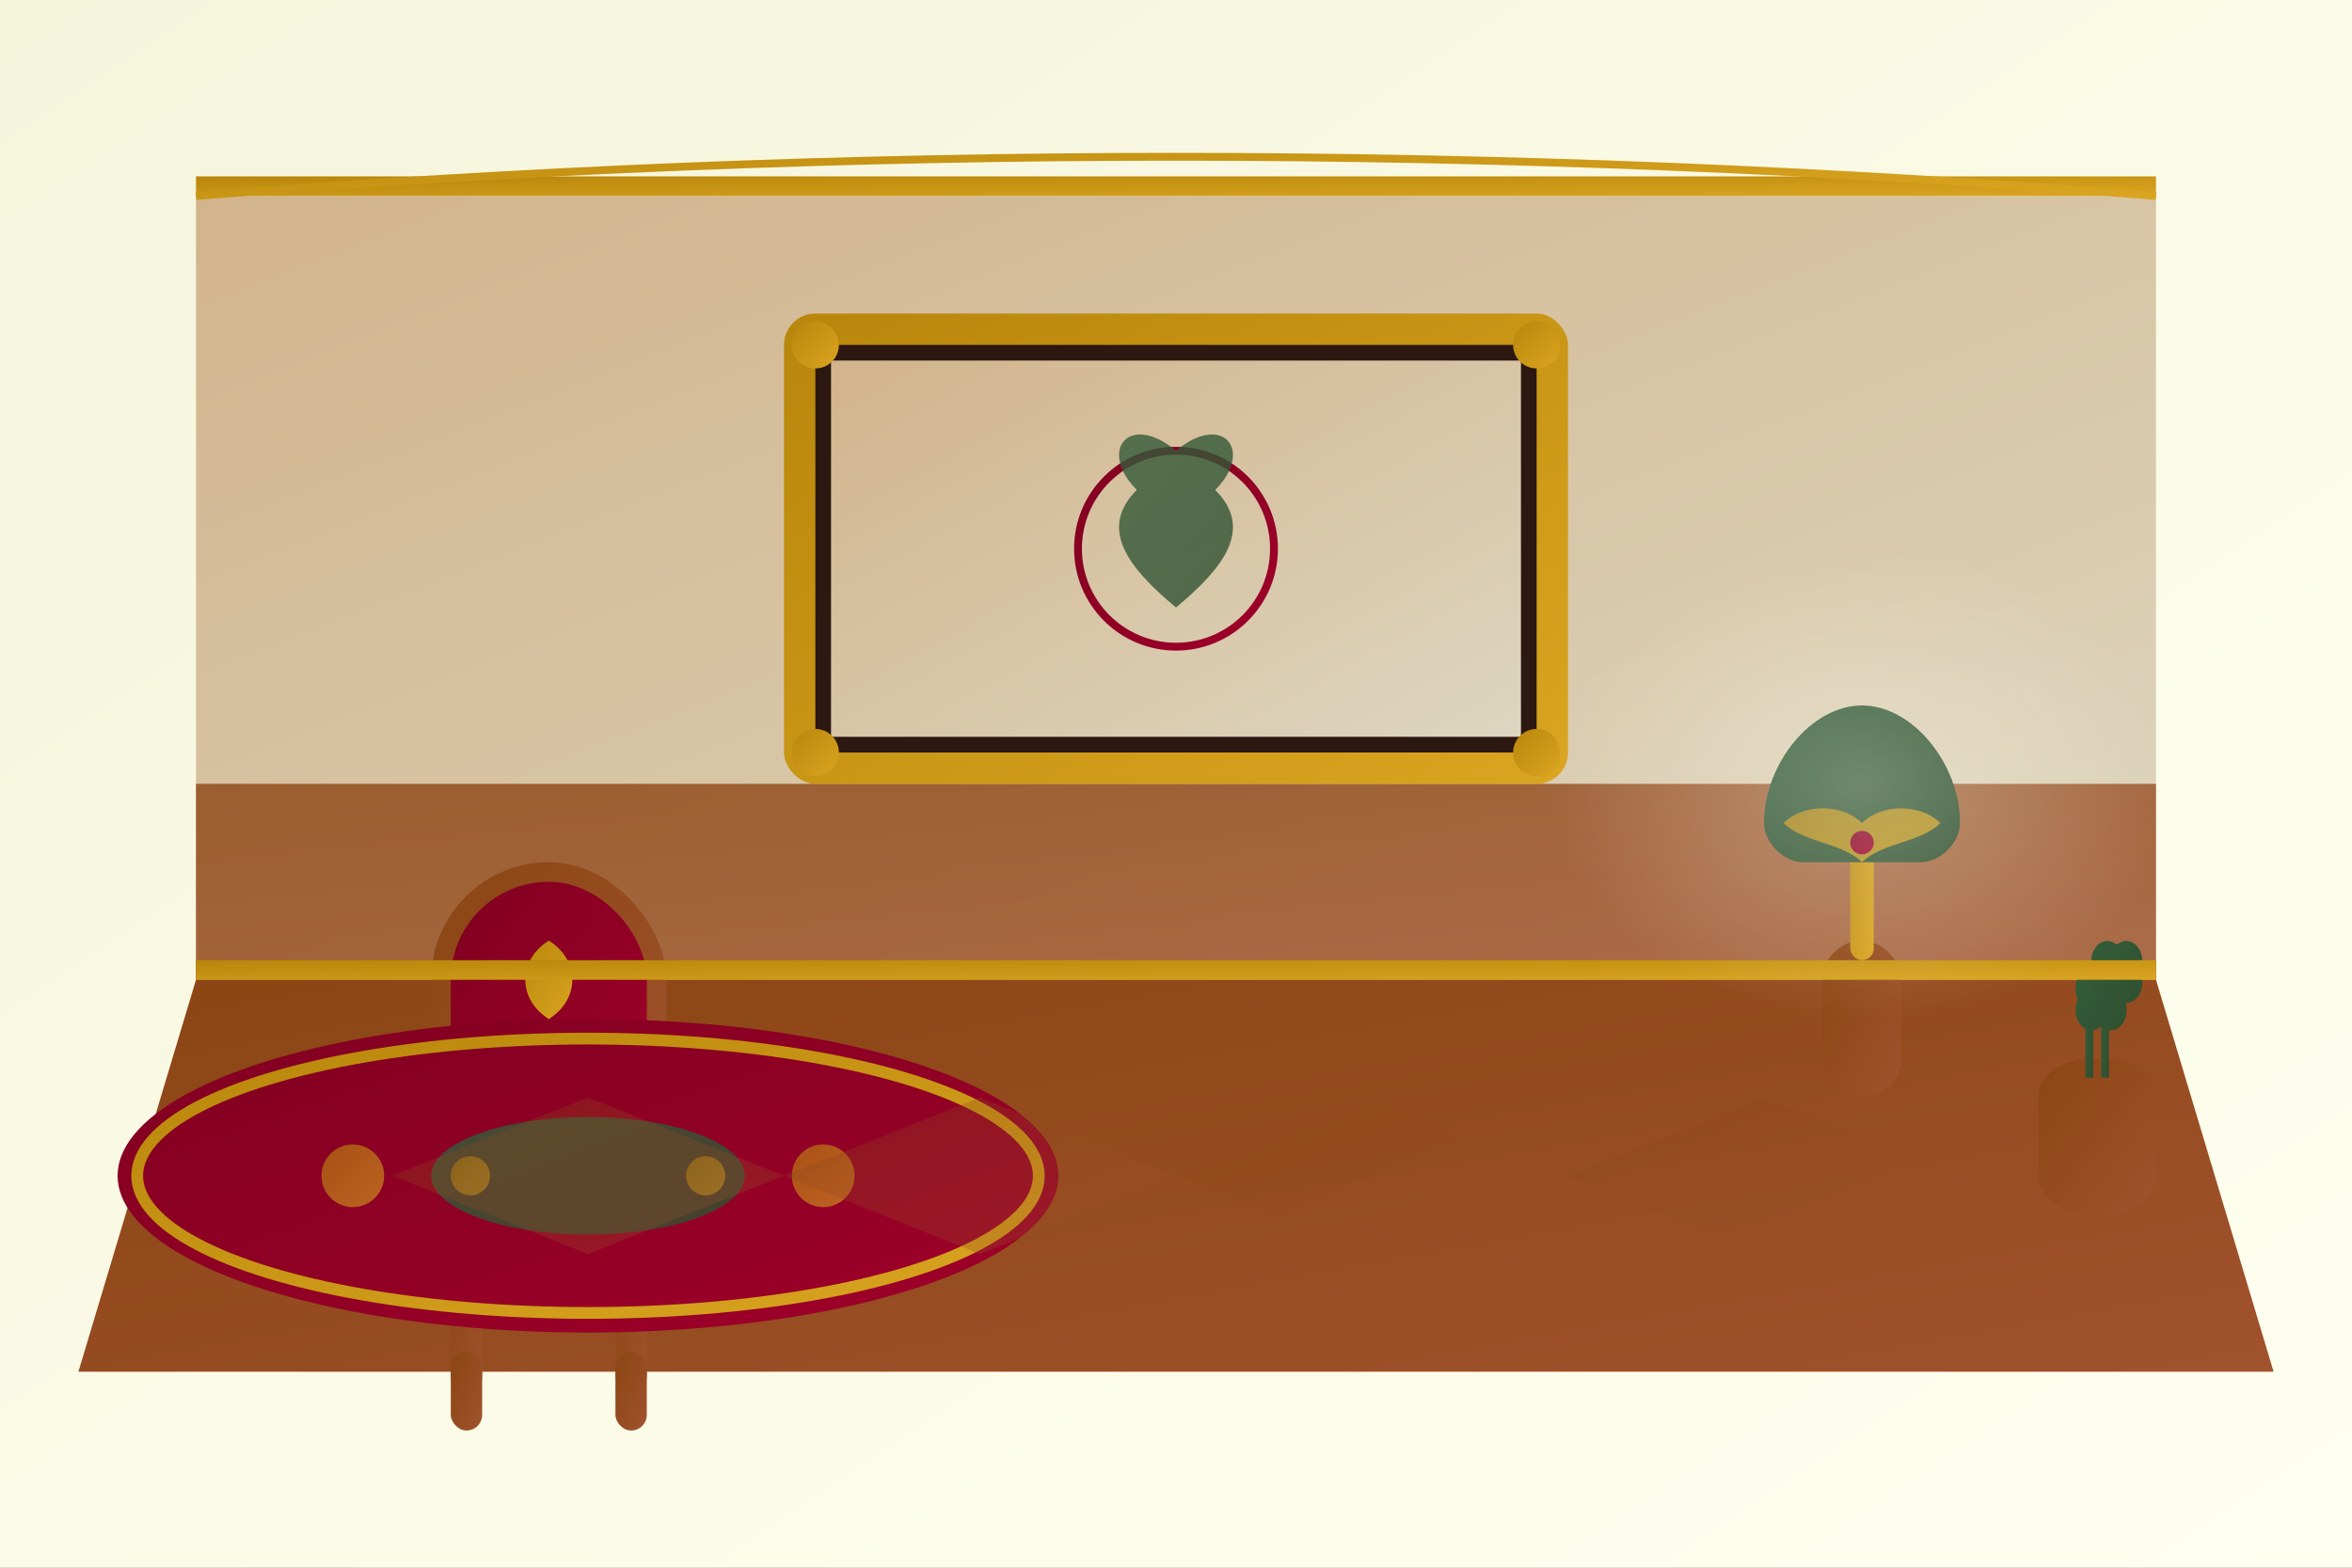
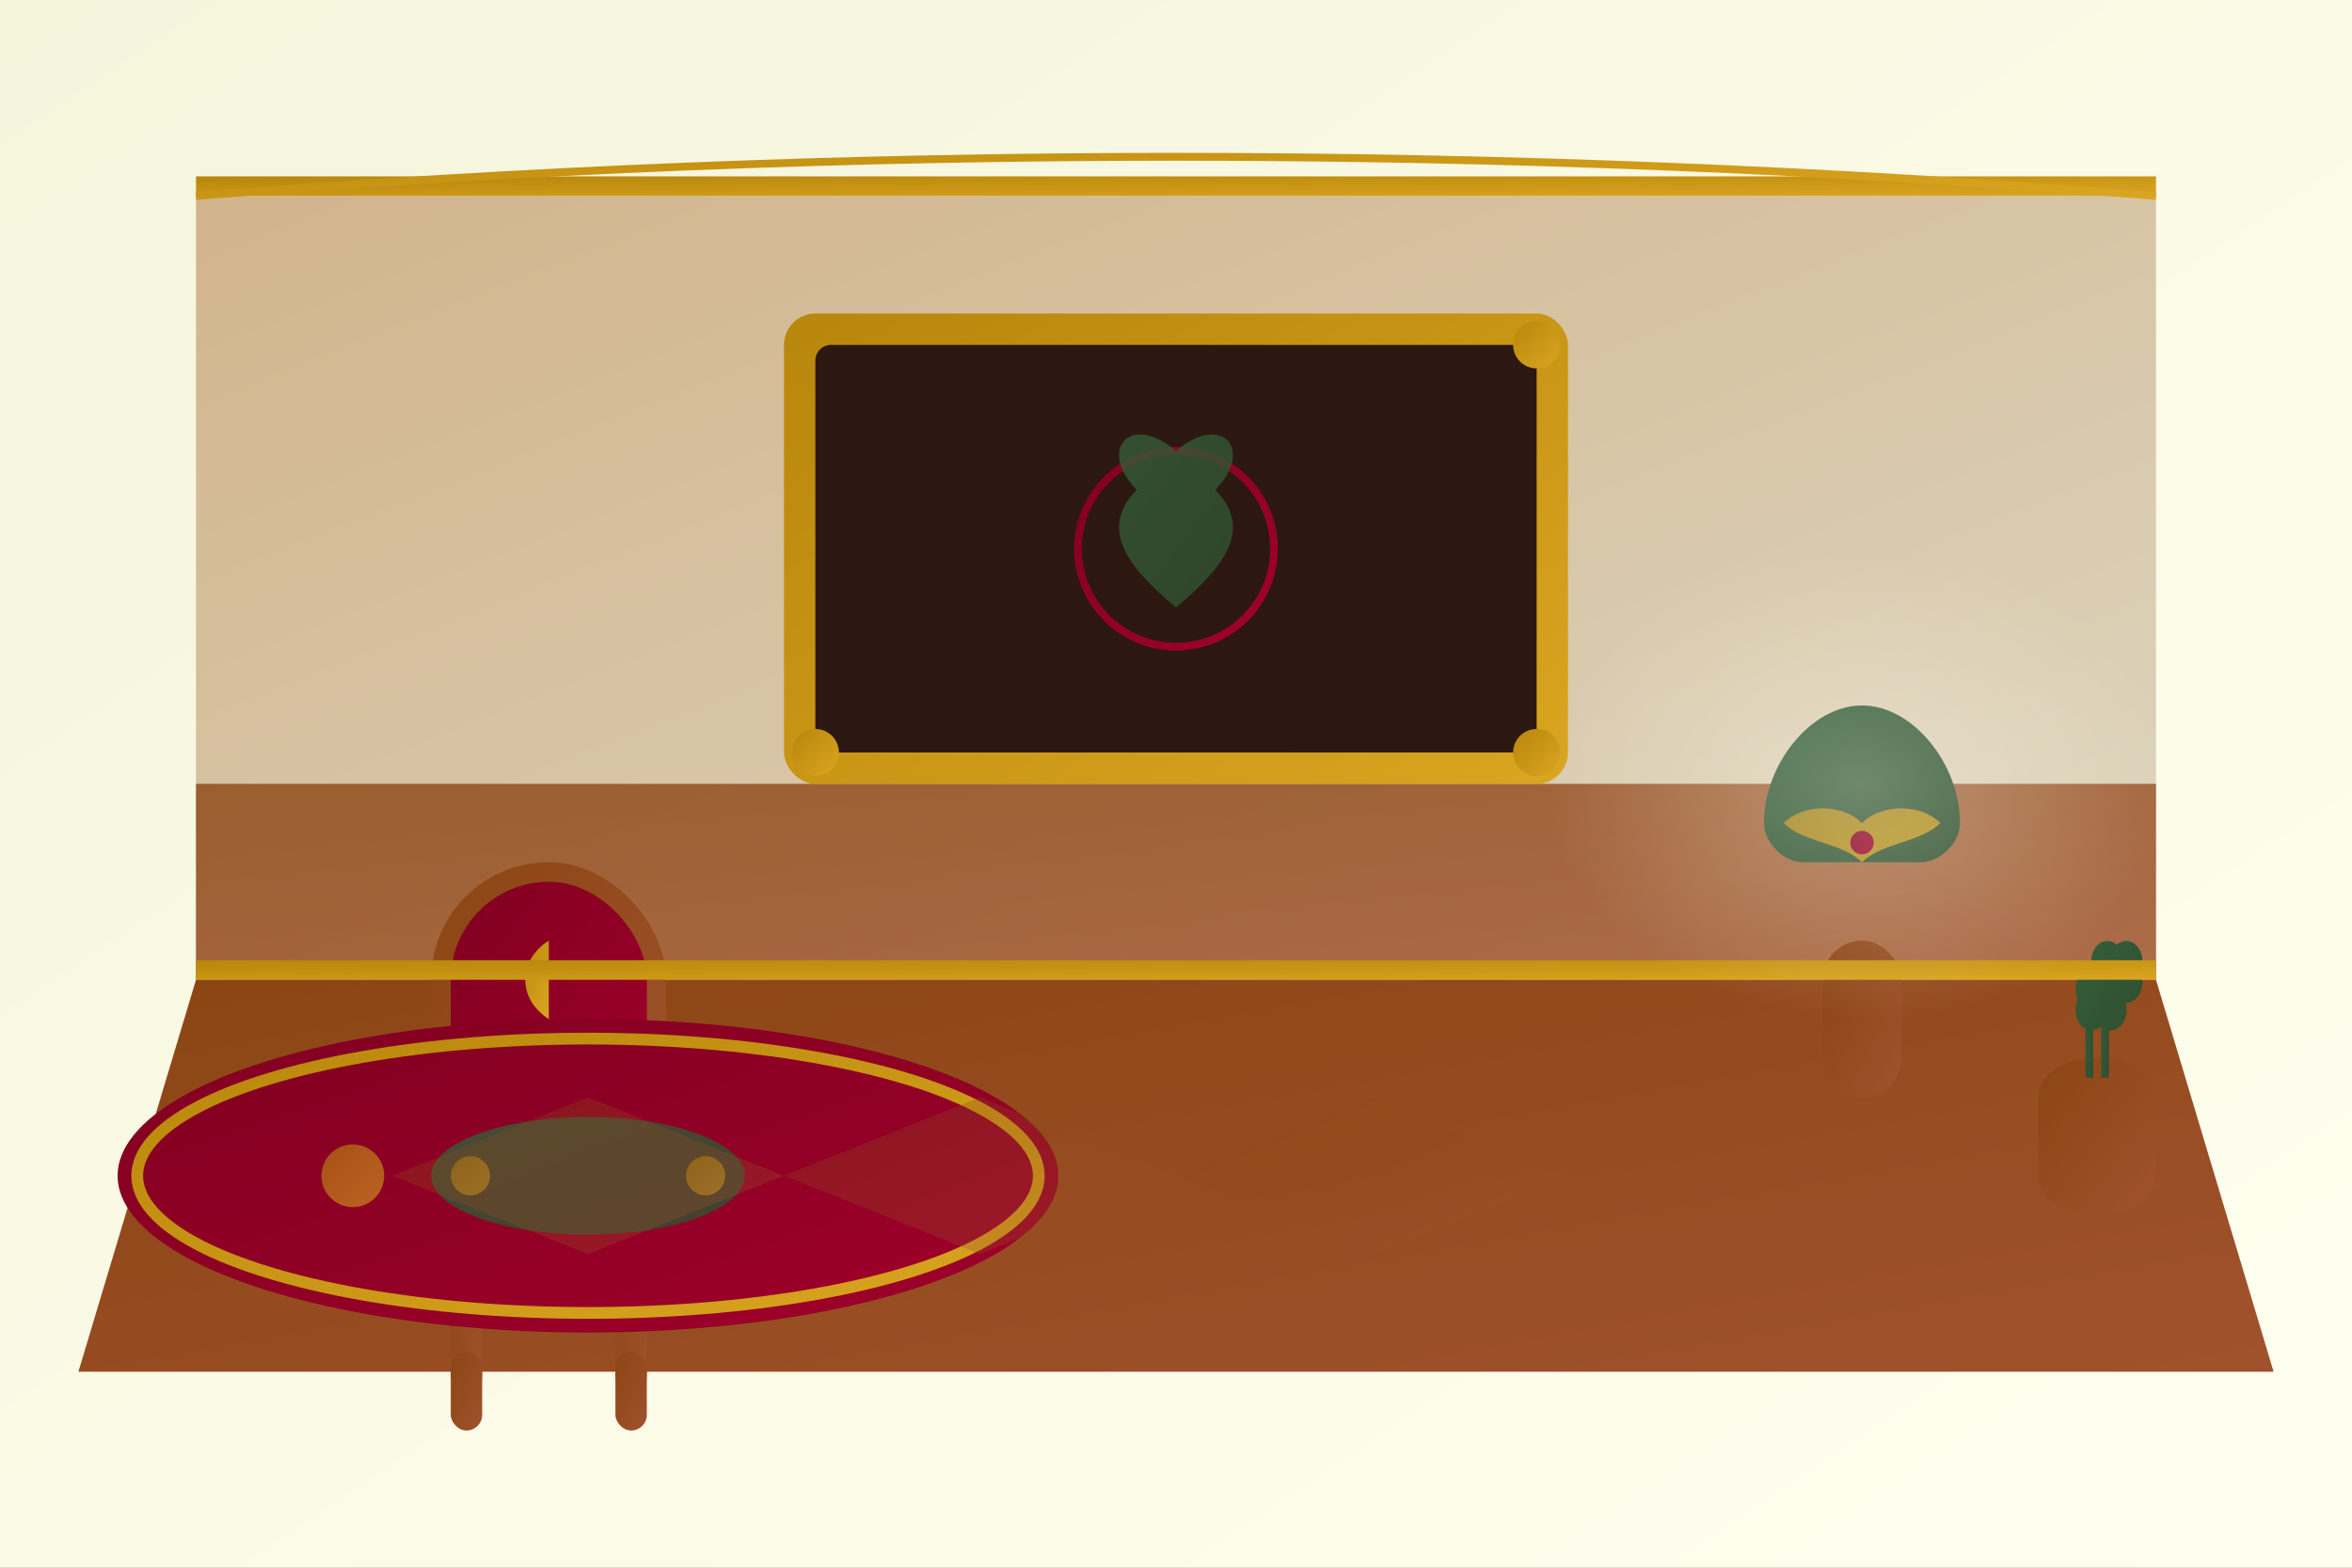
<svg xmlns="http://www.w3.org/2000/svg" width="600" height="400" viewBox="0 0 600 400" fill="none">
  <rect x="0" y="0" width="600" height="400" fill="#808080" stroke="none" />
  <defs>
    <linearGradient id="roomGradient" x1="0%" y1="0%" x2="100%" y2="100%">
      <stop offset="0%" style="stop-color:#F5F5DC;stop-opacity:1" />
      <stop offset="100%" style="stop-color:#FFFFF0;stop-opacity:1" />
    </linearGradient>
    <linearGradient id="wallGradient" x1="0%" y1="0%" x2="100%" y2="100%">
      <stop offset="0%" style="stop-color:#D2B48C;stop-opacity:1" />
      <stop offset="100%" style="stop-color:#DDD6C0;stop-opacity:1" />
    </linearGradient>
    <linearGradient id="woodGradient" x1="0%" y1="0%" x2="100%" y2="100%">
      <stop offset="0%" style="stop-color:#8B4513;stop-opacity:1" />
      <stop offset="100%" style="stop-color:#A0522D;stop-opacity:1" />
    </linearGradient>
    <linearGradient id="goldGradient" x1="0%" y1="0%" x2="100%" y2="100%">
      <stop offset="0%" style="stop-color:#B8860B;stop-opacity:1" />
      <stop offset="100%" style="stop-color:#DAA520;stop-opacity:1" />
    </linearGradient>
    <linearGradient id="greenGradient" x1="0%" y1="0%" x2="100%" y2="100%">
      <stop offset="0%" style="stop-color:#355E3B;stop-opacity:1" />
      <stop offset="100%" style="stop-color:#2F4F2F;stop-opacity:1" />
    </linearGradient>
    <linearGradient id="burgundyGradient" x1="0%" y1="0%" x2="100%" y2="100%">
      <stop offset="0%" style="stop-color:#800020;stop-opacity:1" />
      <stop offset="100%" style="stop-color:#a0002a;stop-opacity:1" />
    </linearGradient>
  </defs>
  <rect width="600" height="400" fill="url(#roomGradient)" />
  <rect x="50" y="50" width="500" height="200" fill="url(#wallGradient)" />
  <path d="M50,250 L550,250 L580,350 L20,350 Z" fill="url(#woodGradient)" />
  <rect x="50" y="200" width="500" height="50" fill="url(#woodGradient)" opacity="0.8" />
  <g transform="translate(200, 80)">
    <rect x="0" y="0" width="200" height="120" fill="url(#goldGradient)" rx="8" />
    <rect x="8" y="8" width="184" height="104" fill="#2C1810" rx="4" />
-     <rect x="12" y="12" width="176" height="96" fill="url(#wallGradient)" />
-     <circle cx="8" cy="8" r="6" fill="url(#goldGradient)" />
    <circle cx="192" cy="8" r="6" fill="url(#goldGradient)" />
    <circle cx="8" cy="112" r="6" fill="url(#goldGradient)" />
    <circle cx="192" cy="112" r="6" fill="url(#goldGradient)" />
    <g transform="translate(100, 60)">
      <circle cx="0" cy="0" r="25" fill="none" stroke="url(#burgundyGradient)" stroke-width="2" />
      <path d="M0,-25 C-12,-35 -20,-25 -10,-15 C-20,-5 -12,5 0,15 C12,5 20,-5 10,-15 C20,-25 12,-35 0,-25Z" fill="url(#greenGradient)" opacity="0.8" />
    </g>
  </g>
  <g transform="translate(100, 220)">
    <rect x="10" y="0" width="60" height="80" fill="url(#woodGradient)" rx="30" />
    <rect x="15" y="5" width="50" height="70" fill="url(#burgundyGradient)" rx="25" />
    <g transform="translate(40, 40)">
-       <path d="M0,-20 C-8,-15 -8,-5 0,0 C8,-5 8,-15 0,-20Z" fill="url(#goldGradient)" />
+       <path d="M0,-20 C-8,-15 -8,-5 0,0 Z" fill="url(#goldGradient)" />
      <path d="M0,0 C-8,5 -8,15 0,20 C8,15 8,5 0,0Z" fill="url(#goldGradient)" />
    </g>
    <ellipse cx="40" cy="85" rx="35" ry="15" fill="url(#burgundyGradient)" />
    <rect x="15" y="95" width="8" height="40" fill="url(#woodGradient)" rx="4" />
    <rect x="57" y="95" width="8" height="40" fill="url(#woodGradient)" rx="4" />
    <rect x="15" y="125" width="8" height="20" fill="url(#woodGradient)" rx="4" />
    <rect x="57" y="125" width="8" height="20" fill="url(#woodGradient)" rx="4" />
  </g>
  <g transform="translate(450, 180)">
    <rect x="15" y="60" width="20" height="40" fill="url(#woodGradient)" rx="10" />
-     <rect x="22" y="30" width="6" height="35" fill="url(#goldGradient)" rx="3" />
    <path d="M0,30 C0,15 12,0 25,0 C38,0 50,15 50,30 C50,35 45,40 40,40 L10,40 C5,40 0,35 0,30Z" fill="url(#greenGradient)" />
    <g transform="translate(25, 20)">
      <path d="M-20,10 C-15,5 -5,5 0,10 C5,5 15,5 20,10 C15,15 5,15 0,20 C-5,15 -15,15 -20,10Z" fill="url(#goldGradient)" opacity="0.8" />
      <circle cx="0" cy="15" r="3" fill="url(#burgundyGradient)" />
    </g>
  </g>
  <g transform="translate(150, 300)">
    <ellipse cx="0" cy="0" rx="120" ry="40" fill="url(#burgundyGradient)" />
    <ellipse cx="0" cy="0" rx="115" ry="35" fill="none" stroke="url(#goldGradient)" stroke-width="3" />
    <ellipse cx="0" cy="0" rx="40" ry="15" fill="url(#greenGradient)" opacity="0.8" />
    <g>
      <circle cx="-60" cy="0" r="8" fill="url(#goldGradient)" opacity="0.6" />
-       <circle cx="60" cy="0" r="8" fill="url(#goldGradient)" opacity="0.6" />
      <circle cx="-30" cy="0" r="5" fill="url(#goldGradient)" opacity="0.6" />
      <circle cx="30" cy="0" r="5" fill="url(#goldGradient)" opacity="0.6" />
    </g>
  </g>
  <g transform="translate(520, 240)">
    <path d="M0,40 C0,35 5,30 15,30 C25,30 30,35 30,40 L30,60 C30,65 25,70 15,70 C5,70 0,65 0,60 Z" fill="url(#woodGradient)" />
    <rect x="12" y="10" width="2" height="25" fill="url(#greenGradient)" />
    <rect x="16" y="5" width="2" height="30" fill="url(#greenGradient)" />
    <path d="M10,15 C8,10 12,5 16,8 C20,5 24,10 22,15 C24,20 20,25 16,22 C12,25 8,20 10,15Z" fill="url(#greenGradient)" />
    <path d="M14,8 C12,3 16,-2 20,1 C24,-2 28,3 26,8 C28,13 24,18 20,15 C16,18 12,13 14,8Z" fill="url(#greenGradient)" />
  </g>
  <rect x="50" y="45" width="500" height="5" fill="url(#goldGradient)" />
  <rect x="50" y="245" width="500" height="5" fill="url(#goldGradient)" />
  <path d="M50,50 Q300,30 550,50" fill="none" stroke="url(#goldGradient)" stroke-width="2" />
  <g opacity="0.3">
    <path d="M100,300 L150,280 L200,300 L150,320 Z" fill="url(#woodGradient)" />
    <path d="M200,300 L250,280 L300,300 L250,320 Z" fill="url(#woodGradient)" />
    <path d="M300,300 L350,280 L400,300 L350,320 Z" fill="url(#woodGradient)" />
-     <path d="M400,300 L450,280 L500,300 L450,320 Z" fill="url(#woodGradient)" />
  </g>
  <radialGradient id="lightGradient">
    <stop offset="0%" style="stop-color:#FFFFF0;stop-opacity:0.3" />
    <stop offset="100%" style="stop-color:#FFFFF0;stop-opacity:0" />
  </radialGradient>
  <ellipse cx="475" cy="200" rx="80" ry="60" fill="url(#lightGradient)" />
</svg>